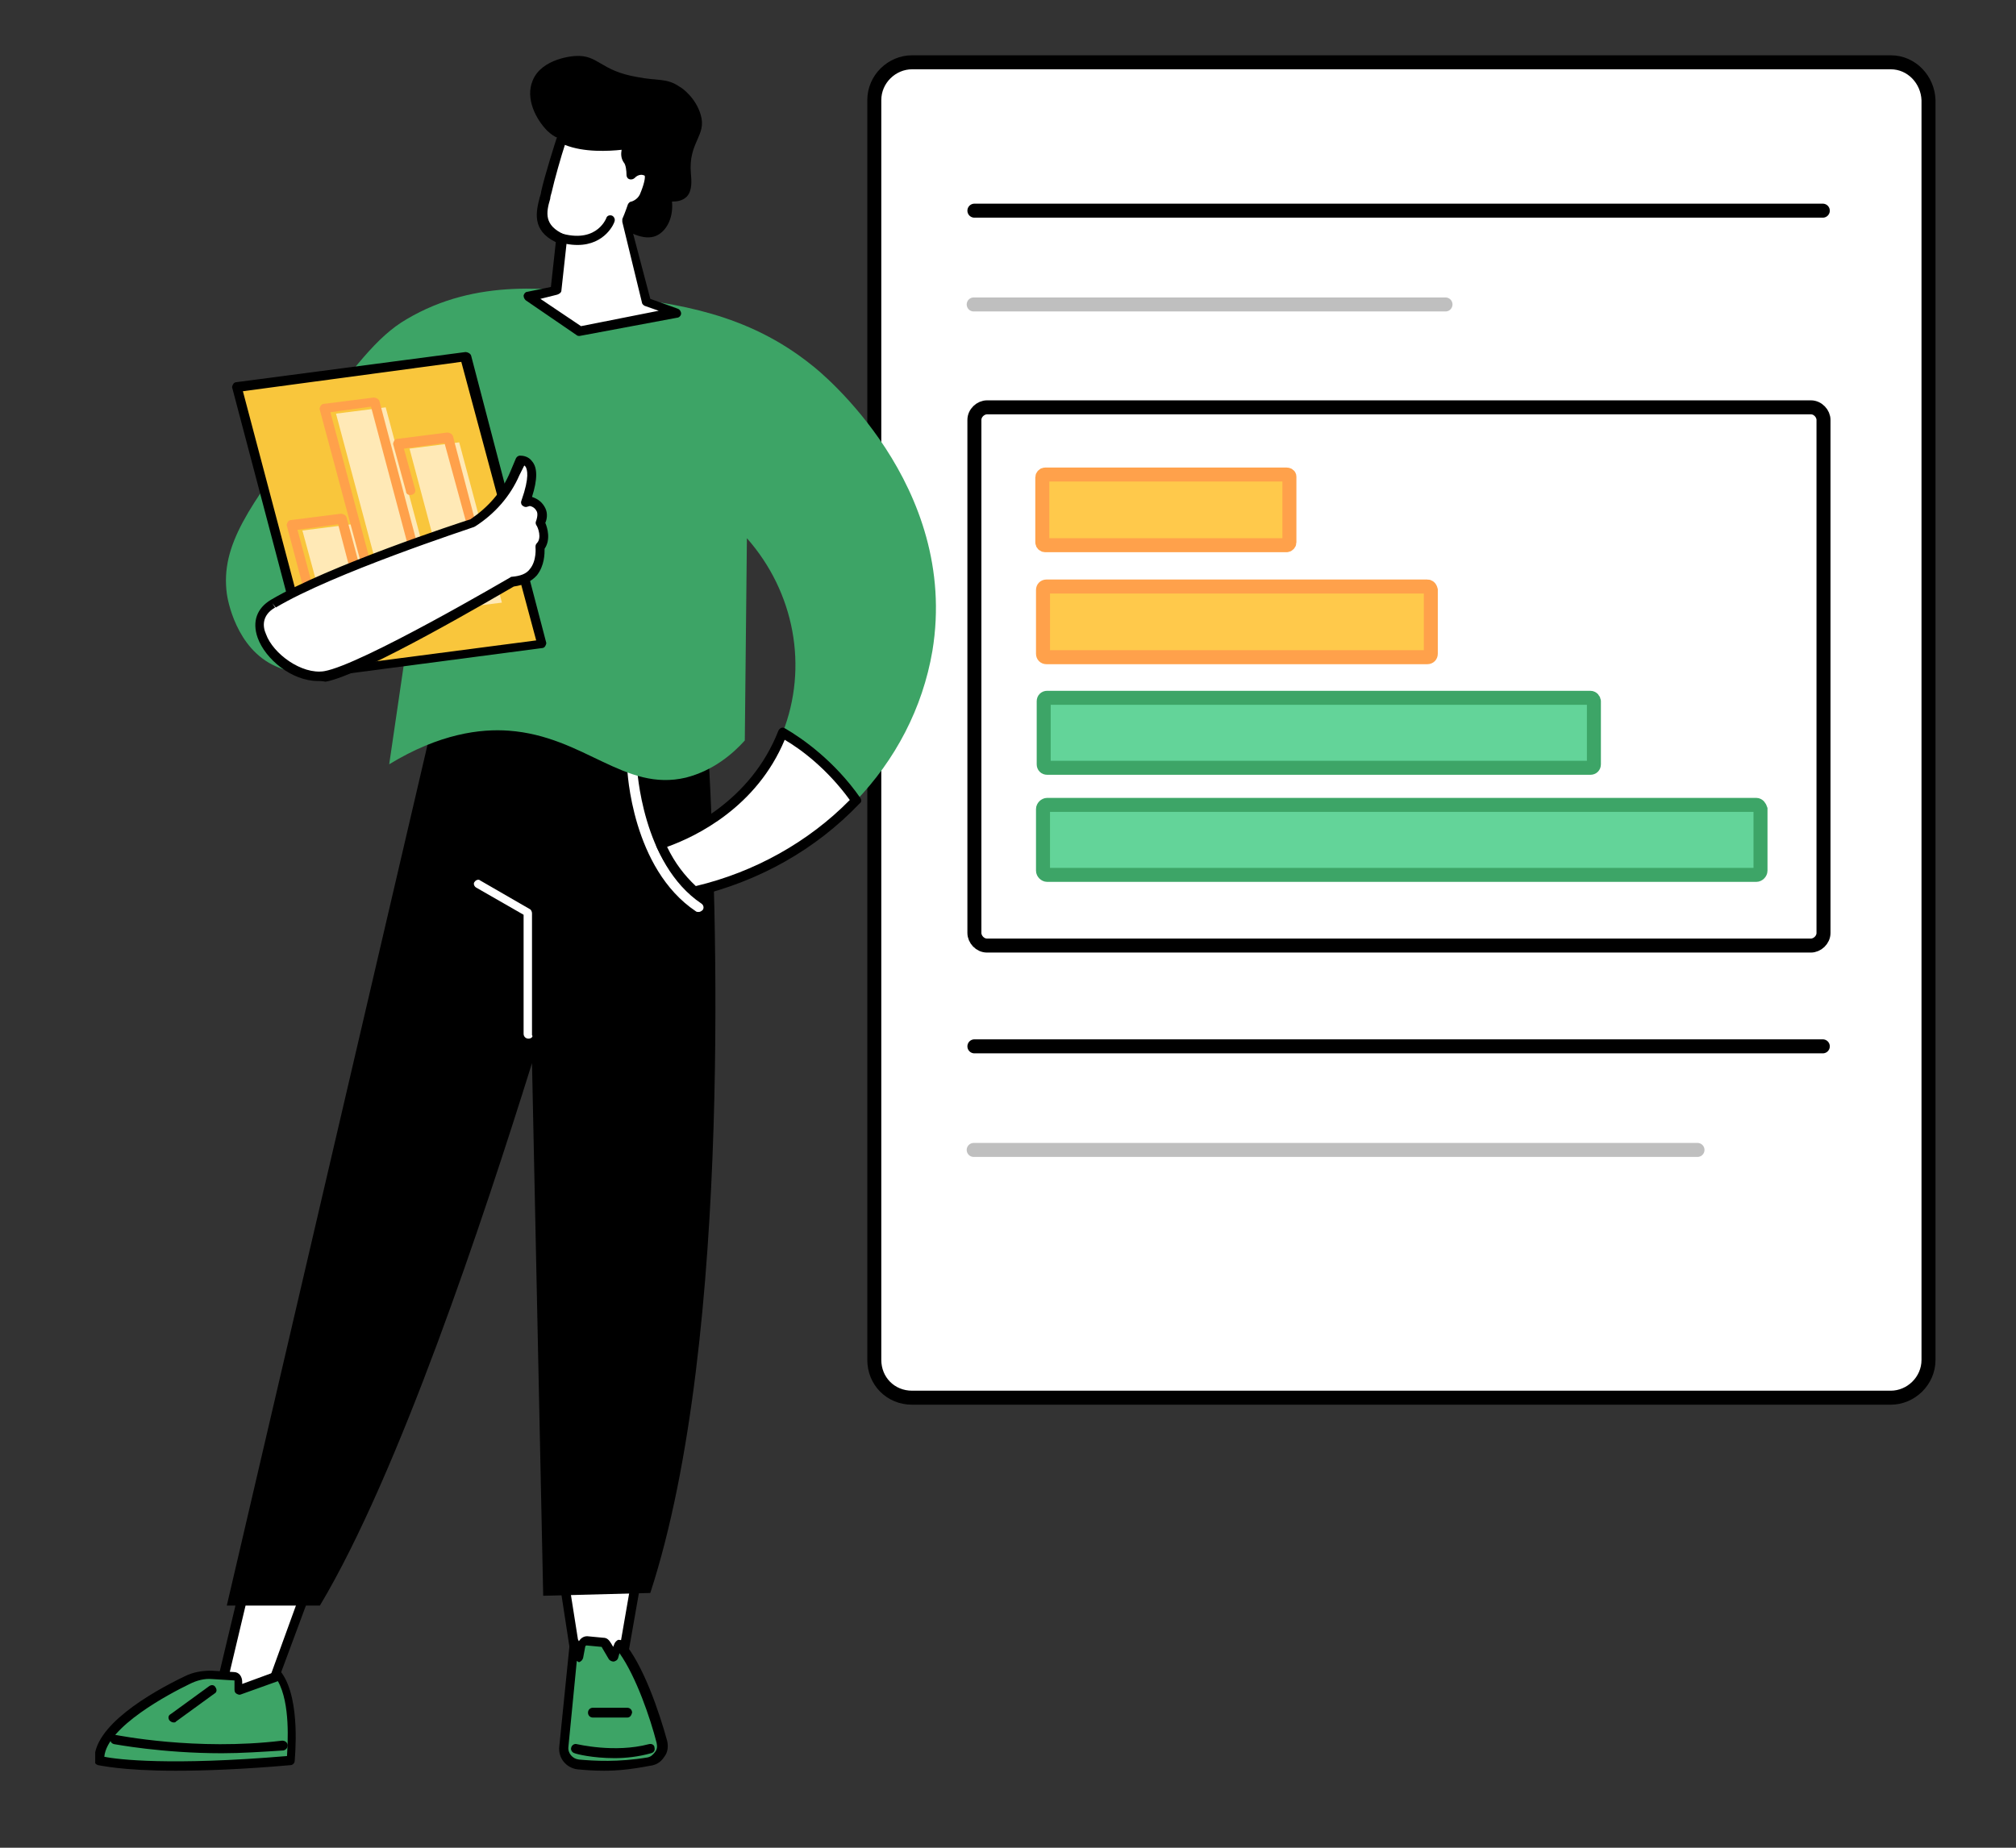
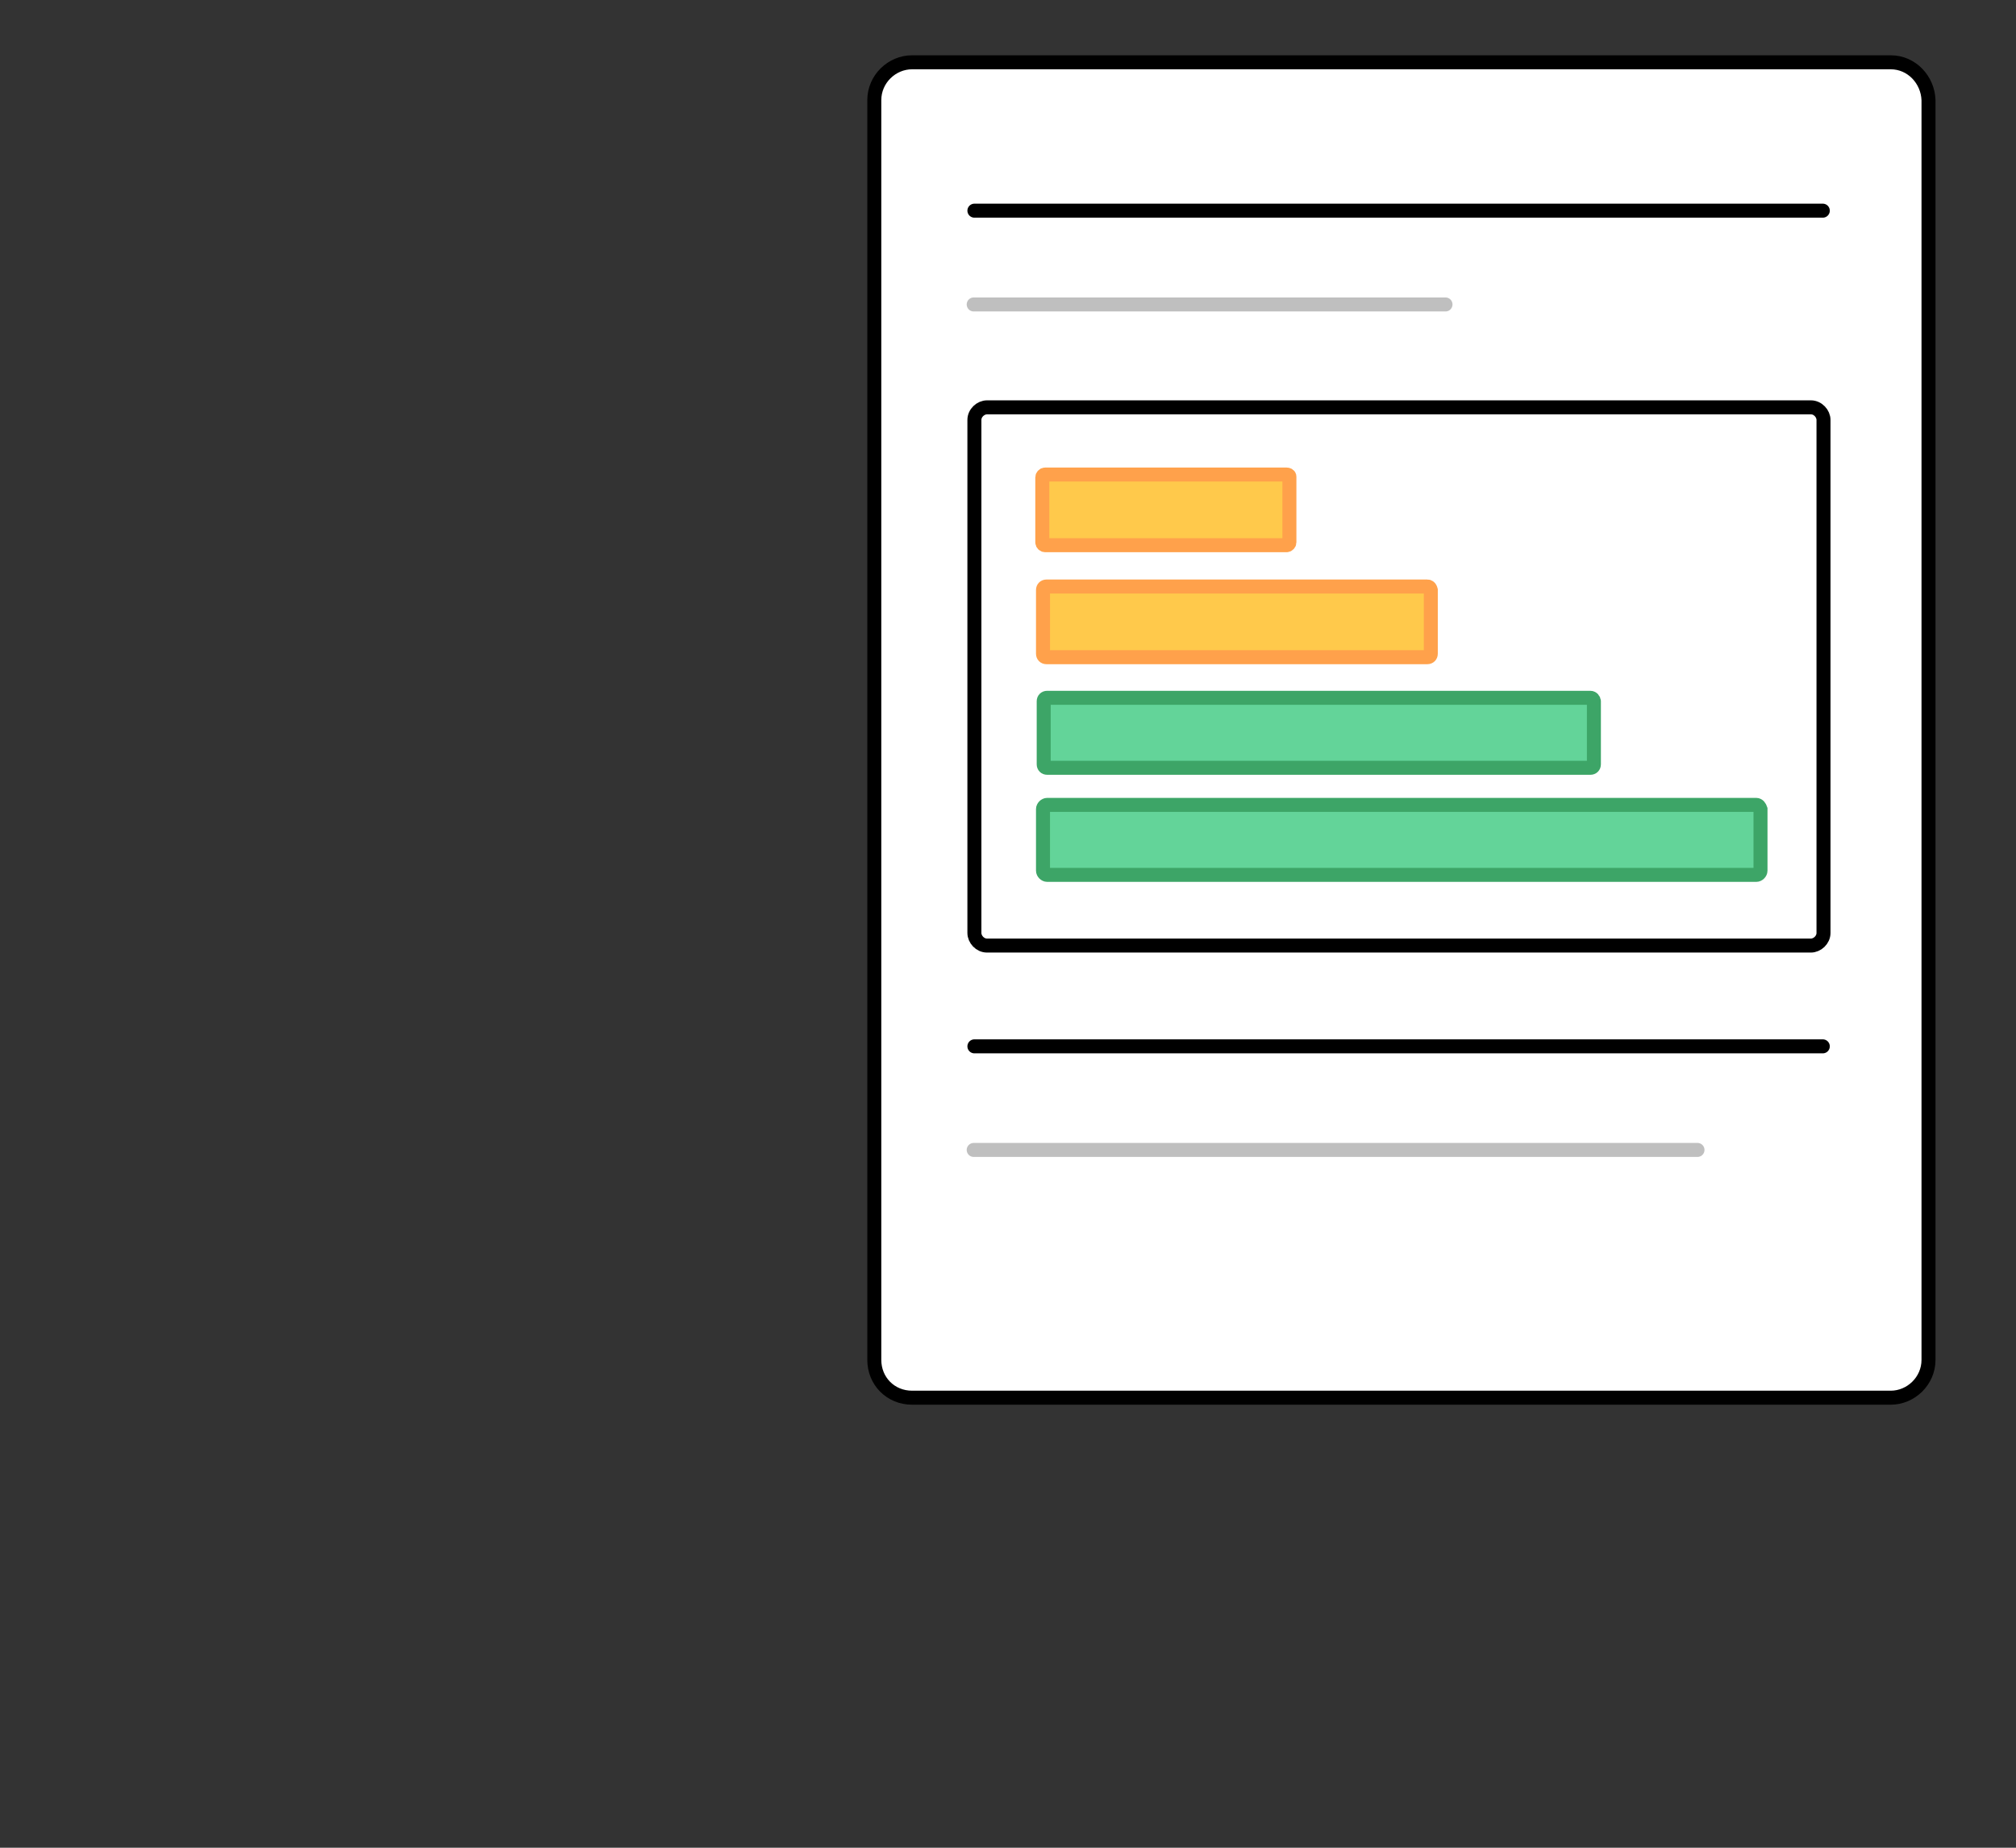
<svg xmlns="http://www.w3.org/2000/svg" xmlns:xlink="http://www.w3.org/1999/xlink" version="1.1" id="Lager_1" x="0px" y="0px" viewBox="0 0 288 264" style="enable-background:new 0 0 288 264;" xml:space="preserve">
  <rect x="0" y="0" width="288" height="264" fill="#333333" stroke="none" />
  <style type="text/css">
	.st0{fill:#FFFFFF;stroke:#000000;stroke-width:2;stroke-miterlimit:10;}
	.st1{fill:none;stroke:#000000;stroke-width:2;stroke-miterlimit:10;}
	.st2{fill:#FFC94B;stroke:#FFA14B;stroke-width:2;stroke-miterlimit:10;}
	.st3{fill:#63D499;stroke:#3DA567;stroke-width:2;stroke-miterlimit:10;}
	.st4{fill:none;stroke:#000000;stroke-width:2;stroke-linecap:round;stroke-miterlimit:10;}
	.st5{fill:none;stroke:#000000;stroke-width:2;stroke-linecap:round;stroke-miterlimit:10;stroke-opacity:0.25;}
	.st6{clip-path:url(#SVGID_00000110440280669510930470000001571374123225442949_);}
	.st7{fill:#FFFFFF;}
	.st8{fill:#3DA466;}
	.st9{fill:#F9C63C;}
	.st10{fill:#FFE9B6;}
	.st11{fill:#FFA14B;}
</style>
  <path class="st0" d="M270.1,8.9H130.3c-2.9,0-5.4,2.4-5.4,5.4v180c0,3,2.3,5.4,5.4,5.4h139.8c2.9,0,5.4-2.4,5.4-5.4v-180  C275.4,11.4,273.1,8.9,270.1,8.9z" />
  <path class="st1" d="M258.7,58.2H141c-0.9,0-1.8,0.8-1.8,1.8v73.3c0,0.9,0.8,1.8,1.8,1.8h117.7c0.9,0,1.8-0.8,1.8-1.8V60  C260.5,59.1,259.7,58.2,258.7,58.2z" />
  <path class="st2" d="M183.8,67.8h-34.5c-0.2,0-0.4,0.2-0.4,0.4v9.3c0,0.2,0.2,0.4,0.4,0.4h34.5c0.2,0,0.4-0.2,0.4-0.4v-9.4  C184.2,67.9,184,67.8,183.8,67.8z" />
  <path class="st2" d="M203.9,83.8h-54.4c-0.3,0-0.5,0.2-0.5,0.5v9.1c0,0.3,0.2,0.5,0.5,0.5h54.4c0.3,0,0.5-0.2,0.5-0.5v-9.1  C204.3,83.9,204.1,83.8,203.9,83.8z" />
  <path class="st3" d="M227.2,99.7h-77.6c-0.3,0-0.5,0.2-0.5,0.5v9c0,0.3,0.2,0.5,0.5,0.5h77.6c0.3,0,0.5-0.2,0.5-0.5v-9  C227.7,100,227.5,99.7,227.2,99.7z" />
  <path class="st3" d="M250.9,115H149.6c-0.3,0-0.6,0.3-0.6,0.6v8.8c0,0.3,0.3,0.6,0.6,0.6h101.3c0.3,0,0.6-0.3,0.6-0.6v-8.8  C251.4,115.3,251.2,115,250.9,115z" />
  <path class="st4" d="M139.2,30.1h121.2" />
  <path class="st5" d="M139.1,43.5h67.4" />
  <path class="st4" d="M139.2,149.5h121.2" />
  <path class="st5" d="M139.1,164.3h103.4" />
  <g>
    <g>
      <defs>
-         <rect id="SVGID_1_" x="13.6" y="8" width="120.2" height="245" />
-       </defs>
+         </defs>
      <clipPath id="SVGID_00000059994341841492165590000013635789761040657319_">
        <use xlink:href="#SVGID_1_" style="overflow:visible;" />
      </clipPath>
      <g style="clip-path:url(#SVGID_00000059994341841492165590000013635789761040657319_);">
        <path d="M88.6,32.3c1.3,1,3.8,2.3,5.5,1.2c1.3-0.8,2.1-2.6,1.9-4.7c0.7,0,1.5-0.1,2.1-0.7c0.8-0.8,0.7-2.3,0.6-3.3     c-0.4-4.5,2.3-5.4,1.4-8.4c-0.7-2.4-2.6-3.8-3-4c-1.9-1.3-3.1-0.8-6.1-1.4c-5.3-0.9-5.5-3.2-8.8-3c-0.2,0-4.8,0.3-6.1,3.5     c-1.1,2.6,0.5,5.6,2.1,7.2c2.1,2,3.5,0.9,5.5,2.5C87.1,24.2,84.7,29.2,88.6,32.3L88.6,32.3z" />
        <path class="st7" d="M44.3,225.8l-6.2,16.7l-7.2,1.5l4.7-19.7L44.3,225.8z" />
        <path d="M30.9,244.6c-0.2,0-0.4-0.1-0.5-0.2c-0.2-0.2-0.2-0.4-0.2-0.6l4.7-19.7c0.1-0.4,0.4-0.6,0.8-0.5l8.7,1.4     c0.2,0,0.4,0.2,0.5,0.3c0.1,0.2,0.1,0.4,0.1,0.6l-6.2,16.7c-0.1,0.2-0.3,0.4-0.5,0.4l-7.2,1.5C31,244.6,30.9,244.6,30.9,244.6     L30.9,244.6z M36.1,225.1l-4.3,18.1l5.9-1.2l5.7-15.7L36.1,225.1z" />
        <path class="st7" d="M91.5,222.7l-3.3,18.8H83l-2.5-16.3L91.5,222.7z" />
        <path d="M88.2,242.1H83c-0.3,0-0.6-0.2-0.7-0.6l-2.5-16.3c-0.1-0.4,0.2-0.7,0.5-0.8l11-2.3c0.2-0.1,0.5,0,0.6,0.2     c0.2,0.2,0.2,0.4,0.2,0.6l-3.3,18.8C88.7,241.8,88.6,242.1,88.2,242.1L88.2,242.1z M83.6,240.8h4l3-17.3l-9.4,2.1L83.6,240.8z" />
        <path class="st8" d="M82.5,252.2c2.2,0.2,5.7,0.4,9.9-0.4c1.3-0.2,2.3-1.6,1.9-2.9c-1-3.7-3.3-10.7-6.1-13.9l-0.7,1.8l-1-1.7     c-0.1-0.2-0.4-0.4-0.7-0.4l-2.1-0.2c-0.5,0-0.8,0.3-0.8,0.7l-0.3,1.6l-0.8-2l-1.5,14.8C80.4,250.8,81.3,252,82.5,252.2     L82.5,252.2z" />
        <path d="M86.3,253c-1.5,0-2.7-0.1-3.8-0.2c-1.6-0.2-2.8-1.6-2.6-3.3l1.5-14.8c0-0.3,0.3-0.6,0.6-0.6c0.3,0,0.6,0.1,0.7,0.4l0,0     c0.3-0.5,0.8-0.8,1.4-0.7l2.1,0.2c0.5,0,0.8,0.3,1.1,0.8l0.3,0.5l0.2-0.5c0.1-0.2,0.3-0.4,0.5-0.5c0.2,0,0.5,0,0.7,0.2     c2.9,3.3,5.2,10.2,6.3,14.2c0.2,0.8,0.1,1.7-0.4,2.3c-0.5,0.8-1.2,1.2-2.1,1.3C90.2,252.8,88.2,253,86.3,253L86.3,253z      M82.4,237.3l-1.2,12.3c-0.1,0.9,0.6,1.7,1.5,1.8c2.2,0.2,5.6,0.4,9.8-0.3c0.5-0.1,0.8-0.4,1.1-0.8c0.3-0.4,0.3-0.8,0.2-1.3     c-0.9-3.5-2.9-9.4-5.3-12.8l-0.2,0.7c-0.1,0.3-0.3,0.4-0.6,0.5c-0.3,0-0.5-0.1-0.7-0.3l-1-1.7c0-0.1-0.1-0.1-0.1-0.1l-2.1-0.2     c-0.1,0-0.2,0.1-0.2,0.2l-0.3,1.6c-0.1,0.3-0.3,0.5-0.6,0.6C82.6,237.4,82.5,237.4,82.4,237.3L82.4,237.3z" />
        <path d="M87.8,251.2c-3.2,0-5.5-0.6-5.7-0.7c-0.4-0.1-0.6-0.5-0.5-0.8c0.1-0.4,0.5-0.6,0.8-0.5c0.1,0,5.4,1.3,10.3,0     c0.4-0.1,0.8,0.1,0.8,0.5c0.1,0.4-0.1,0.7-0.5,0.8C91.2,251,89.4,251.2,87.8,251.2L87.8,251.2z" />
        <path d="M61.8,103.3c0.3-1.3,1.5-2.3,2.9-2.3h17.6c0,0,0,0,0,0.1c4.9,0.2,10,0.8,14.4,2.3c2.6,0.9,4.4,3.3,4.6,6.1     c0.9,16.7,3.6,81.3-8.4,118.1L77.6,228L76,151.9c-7,22.4-19,58.6-30.3,77.5H32.4L61.8,103.3z" />
        <path d="M89.6,245.4h-4.9c-0.4,0-0.7-0.3-0.7-0.7s0.3-0.7,0.7-0.7h4.9c0.4,0,0.7,0.3,0.7,0.7C90.2,245.1,90,245.4,89.6,245.4z" />
        <path class="st8" d="M41.5,251.5c0,0,0.9-8.3-1.7-12l-5.8,2.1v-1.2c0-0.4-0.3-0.8-0.7-0.8l-3.2-0.2c-1.2-0.1-2.4,0.2-3.5,0.8     c-3.8,1.9-12.8,6.8-12.5,11.5C14.2,251.6,21.2,253.3,41.5,251.5z" />
        <path d="M25.1,253c-7.8,0-10.9-0.8-11.1-0.8c-0.3-0.1-0.5-0.3-0.5-0.6c-0.3-4.9,7.9-9.7,12.9-12.1c1.2-0.6,2.5-0.8,3.8-0.8     l3.2,0.2c0.8,0,1.2,0.7,1.2,1.4v0.3l4.9-1.8c0.3-0.1,0.6,0,0.8,0.3c2.7,3.9,1.8,12.1,1.8,12.5c0,0.3-0.3,0.6-0.6,0.6     C34.7,252.8,29.2,253,25.1,253L25.1,253z M14.9,251c1.9,0.4,9.5,1.3,26.1-0.1c0.1-1.8,0.5-7.5-1.3-10.7l-5.3,1.9     c-0.2,0.1-0.4,0-0.6-0.1s-0.3-0.3-0.3-0.6v-1.2c0-0.1,0-0.1,0-0.1l-3.2-0.2c-1.1-0.1-2.2,0.2-3.2,0.7     C24.2,242,15.3,246.7,14.9,251L14.9,251z" />
        <path d="M31.7,250.5c-8.6,0-15.3-1.3-15.4-1.3c-0.4-0.1-0.6-0.4-0.5-0.8c0.1-0.4,0.4-0.6,0.8-0.5c0.1,0,11.4,2.3,23.7,0.8     c0.4,0,0.7,0.2,0.8,0.6c0,0.4-0.2,0.7-0.6,0.8C37.4,250.3,34.4,250.5,31.7,250.5z" />
        <path d="M24.8,246.1c-0.2,0-0.4-0.1-0.6-0.3c-0.2-0.3-0.2-0.7,0.2-0.9l5.5-4c0.3-0.2,0.7-0.2,0.9,0.2c0.2,0.3,0.2,0.7-0.2,0.9     l-5.5,4C25.1,246.1,24.9,246.1,24.8,246.1z" />
-         <path class="st7" d="M75.5,148.4c-0.4,0-0.7-0.3-0.7-0.7v-17l-6.8-3.9c-0.3-0.2-0.4-0.6-0.2-0.8c0.2-0.3,0.6-0.4,0.8-0.2l7.1,4.1     c0.2,0.1,0.3,0.4,0.3,0.6v17.4C76.2,148.1,75.9,148.4,75.5,148.4L75.5,148.4z" />
+         <path class="st7" d="M75.5,148.4c-0.4,0-0.7-0.3-0.7-0.7v-17l-6.8-3.9c-0.3-0.2-0.4-0.6-0.2-0.8c0.2-0.3,0.6-0.4,0.8-0.2l7.1,4.1     c0.2,0.1,0.3,0.4,0.3,0.6v17.4C76.2,148.1,75.9,148.4,75.5,148.4z" />
        <path class="st7" d="M99.8,130.3c-0.1,0-0.3,0-0.4-0.1c-9.1-6.1-9.8-20-9.8-20.6c0-0.4,0.3-0.7,0.7-0.7c0.4,0,0.7,0.3,0.7,0.7     c0,0.1,0.7,13.8,9.2,19.5c0.3,0.2,0.4,0.6,0.2,0.9C100.2,130.2,100,130.3,99.8,130.3z" />
        <path class="st8" d="M43.8,61.4c6.8-8.9,10-13.3,14.3-15.8c10-5.9,20.6-4.5,29.6-3.3c8.9,1.1,19,2.4,28.3,9.9     c1.2,0.9,21.1,17.1,17.2,40.8c-1.4,8.2-5.3,15.6-11,21.5c-3.5-5.2-7.9-8.2-10.4-9.7c0,0,0,0,0-0.1c3.7-9.4,1.7-20.1-5.1-27.8     c-0.1,9.7-0.2,19.2-0.3,28.9c-1.7,1.9-4.5,4.3-8.4,5.3c-8.8,2.1-14.5-5.9-25.3-6.7c-4-0.3-9.9,0.4-17.1,4.8     c1.3-8.8,2.6-17.7,3.9-26.6c-0.3,1.2-2.1,8.1-8.6,11.5c-1.3,0.7-6.5,3.4-11.5,1.1c-5.7-2.5-6.9-9.6-7-10.4     C31.5,77.9,35.6,72.3,43.8,61.4L43.8,61.4z" />
        <path class="st7" d="M94.5,120.6c4.1-1.4,13.3-5.5,17.4-16c2.6,1.5,6.9,4.6,10.5,9.7c-6,6.3-14,10.9-23,13     C97.1,125.5,95.6,123.1,94.5,120.6L94.5,120.6z" />
        <path d="M99.3,128.1c-0.2,0-0.3-0.1-0.5-0.2c-2-1.8-3.7-4.1-5-6.9c-0.1-0.2-0.1-0.4,0-0.6c0.1-0.2,0.2-0.3,0.4-0.4     c3.8-1.3,13-5.4,17-15.6c0.1-0.2,0.2-0.3,0.4-0.4c0.2-0.1,0.4,0,0.6,0.1c2.4,1.4,7,4.6,10.7,9.9c0.2,0.3,0.2,0.6-0.1,0.8     C116.5,121.4,108.5,125.9,99.3,128.1C99.3,128.1,99.3,128.1,99.3,128.1L99.3,128.1z M95.3,121c1.1,2.3,2.5,4.1,4.1,5.6     c8.4-2,16.1-6.3,22-12.3c-3.2-4.4-6.9-7.2-9.3-8.6C108.1,115.3,99.5,119.5,95.3,121z" />
        <path class="st9" d="M44.7,96.2l32.7-4.3L66.4,51l-32.6,4.3L44.7,96.2z" />
        <path d="M44.7,96.9c-0.3,0-0.6-0.2-0.7-0.5L33.2,55.5c-0.1-0.2,0-0.4,0.1-0.6c0.1-0.2,0.3-0.3,0.5-0.3l32.7-4.3     c0.3,0,0.7,0.2,0.8,0.5L78,91.7c0.1,0.2,0,0.4-0.1,0.6c-0.1,0.2-0.3,0.3-0.5,0.3L44.7,96.9L44.7,96.9L44.7,96.9z M34.7,55.9     l10.5,39.7l31.4-4.1L65.9,51.7L34.7,55.9z" />
        <path class="st10" d="M64.6,87l7.1-0.9l-6.1-22.9l-7.1,0.9L64.6,87z" />
        <path class="st10" d="M55.8,88.3l7.1-0.9l-7.8-29.2L48,59.1L55.8,88.3z" />
        <path class="st10" d="M46.9,89.4l7.1-0.9l-3.7-13.6l-7.1,0.9L46.9,89.4z" />
        <path class="st11" d="M68,77.7c-0.3,0-0.6-0.2-0.7-0.5l-3.8-13.9l-5.8,0.8l1.6,5.8c0.1,0.4-0.1,0.7-0.5,0.8     c-0.4,0.1-0.8-0.1-0.8-0.5l-1.8-6.6c-0.1-0.2,0-0.4,0.1-0.6c0.1-0.2,0.3-0.3,0.5-0.3l7.1-0.9c0.3,0,0.7,0.2,0.8,0.5l3.8,14.5     c0.1,0.4-0.1,0.7-0.5,0.8C68.1,77.7,68,77.7,68,77.7L68,77.7z" />
        <path class="st11" d="M53.3,84.8c-0.3,0-0.6-0.2-0.7-0.5l-6.9-25.7c-0.1-0.2,0-0.4,0.1-0.6c0.1-0.2,0.3-0.3,0.5-0.3l7.1-0.9     c0.3,0,0.7,0.2,0.8,0.5l5.5,20.8c0.1,0.4-0.1,0.7-0.5,0.8c-0.4,0.1-0.8-0.1-0.8-0.5l-5.4-20.3l-5.8,0.8L53.9,84     c0.1,0.4-0.1,0.7-0.5,0.8C53.4,84.8,53.4,84.8,53.3,84.8L53.3,84.8z" />
        <path class="st11" d="M51.8,86.1c-0.3,0-0.6-0.2-0.7-0.5l-2.8-10.7l-5.8,0.8l1.9,7.1c0.1,0.4-0.1,0.7-0.5,0.8s-0.8-0.1-0.8-0.5     l-2.1-7.9c-0.1-0.2,0-0.4,0.1-0.6s0.3-0.3,0.5-0.3l7.1-0.9c0.3,0,0.7,0.2,0.8,0.5l3,11.2c0.1,0.4-0.1,0.7-0.5,0.8     C51.9,86.1,51.9,86.1,51.8,86.1L51.8,86.1z" />
        <path class="st7" d="M38.9,86.2c8.4-5,28.4-11.5,28.4-11.5c2.6-1.7,4.7-4.1,6-7l0.8-1.9c0,0,3-0.4,0.7,5.9     c0.7-0.1,0.4-0.3,0.8-0.1c2.3,0.8,1.3,3,1.3,3s1.1,2.3,0,3.4c0,0,0.7,4.7-3.9,4.9c0,0-21.4,12.6-26.8,13.5     C40.9,97.5,33.5,89.5,38.9,86.2z" />
        <path d="M45.4,97.3c-3.7,0-7.5-3.1-8.6-6.2c-0.8-2.3-0.1-4.2,1.9-5.4c8.3-4.9,26.9-11,28.5-11.5c2.5-1.7,4.5-3.9,5.7-6.8l0.8-1.9     c0.1-0.2,0.3-0.4,0.6-0.4c0.4,0,1.2,0.1,1.7,0.8c0.8,0.9,0.8,2.6,0,5.1l0,0c0.9,0.3,1.5,0.8,1.9,1.6c0.4,0.8,0.2,1.7,0,2.1     c0.3,0.7,0.8,2.4-0.1,3.7c0,0.7,0,2.4-1.1,3.8c-0.8,0.9-1.9,1.4-3.3,1.6c-2.1,1.2-21.6,12.7-26.9,13.6     C46,97.3,45.7,97.3,45.4,97.3L45.4,97.3z M38.9,86.2l0.4,0.6c-1.9,1.1-1.8,2.7-1.3,3.8c1,2.8,5.1,5.8,8.3,5.3     c5.3-0.9,26.4-13.3,26.6-13.4c0.1-0.1,0.2-0.1,0.3-0.1c1.1-0.1,2-0.4,2.5-1.1c1-1.2,0.8-3.1,0.8-3.1c0-0.2,0-0.4,0.2-0.6     c0.7-0.7,0.2-2.2-0.1-2.6c-0.1-0.2-0.1-0.4,0-0.6c0,0,0.3-0.8,0.1-1.3c-0.2-0.4-0.5-0.7-1-0.8l0,0c-0.1,0-0.3,0.1-0.4,0.1     c-0.2,0.1-0.5,0-0.7-0.2s-0.2-0.5-0.1-0.7c1.2-3.4,0.8-4.4,0.6-4.8c-0.1-0.1-0.2-0.2-0.2-0.2l-0.7,1.4c-1.3,3-3.5,5.5-6.3,7.3     c-0.1,0-0.1,0.1-0.2,0.1c-0.8,0.3-20.1,6.6-28.3,11.5L38.9,86.2L38.9,86.2z" />
        <path class="st7" d="M79.4,41.6l0.8-7.3c-4-1.7-2.6-4.5-2.2-6.7c0.5-2.3,2.2-7.5,2.2-7.5c3.3,1.7,9.5,0.8,9.5,0.8     s-0.8,1.5-0.3,2.2c0.6,0.7,0.6,2.3,0.6,2.3s1-1.1,2.3-0.4c0.7,0.4,0,2.3-0.5,3.5c-0.5,1.1-1.7,1.4-1.7,1.4s-0.4,1-0.8,2.1     l2.8,11.5l4.2,1.5l-13.7,2.6l-7.1-5L79.4,41.6L79.4,41.6z" />
        <path d="M82.8,48c-0.1,0-0.3,0-0.4-0.1l-7.3-5c-0.2-0.2-0.3-0.4-0.3-0.7c0.1-0.3,0.3-0.5,0.5-0.5l3.4-0.7l0.7-6.4     c-3.5-1.7-2.8-4.4-2.3-6.4c0.1-0.3,0.2-0.6,0.2-0.8c0.5-2.3,2.1-7.3,2.2-7.6c0.1-0.2,0.2-0.4,0.4-0.4c0.2-0.1,0.4-0.1,0.6,0     c3.1,1.6,9,0.8,9.1,0.8c0.3,0,0.5,0.1,0.7,0.3c0.1,0.2,0.2,0.5,0,0.7c-0.3,0.6-0.5,1.2-0.4,1.4c0.4,0.4,0.5,1,0.6,1.5     c0.6-0.2,1.3-0.3,2.1,0.2c1.1,0.7,0.6,2.7-0.2,4.3c-0.5,0.9-1.3,1.4-1.8,1.6c-0.1,0.4-0.4,0.9-0.6,1.5l2.9,11l3.9,1.4     c0.3,0.1,0.5,0.4,0.5,0.7s-0.3,0.6-0.6,0.6L82.8,48L82.8,48L82.8,48z M77.2,42.7l5.8,3.9l11.1-2.2l-2-0.7     c-0.2-0.1-0.4-0.3-0.4-0.5l-2.8-11.5c0-0.1,0-0.3,0-0.4c0.4-0.9,0.8-2.1,0.8-2.1c0.1-0.2,0.3-0.4,0.5-0.4c0,0,0.8-0.2,1.2-1     c0.6-1.4,0.8-2.4,0.7-2.7c-0.8-0.4-1.4,0.3-1.4,0.3c-0.2,0.2-0.5,0.3-0.8,0.2c-0.3-0.1-0.4-0.4-0.4-0.6c0-0.6-0.1-1.5-0.4-1.8     c-0.4-0.6-0.4-1.2-0.3-1.8c-1.8,0.2-5.4,0.4-8.1-0.7c-0.5,1.5-1.5,5-1.9,6.8c-0.1,0.3-0.2,0.7-0.2,0.9c-0.6,2-0.9,3.8,2,5.1     c0.3,0.1,0.4,0.4,0.4,0.7l-0.8,7.3c0,0.3-0.3,0.5-0.6,0.6L77.2,42.7L77.2,42.7z" />
        <path d="M82.5,35c-1,0-2.2-0.2-3.5-0.7c-0.4-0.1-0.6-0.5-0.4-0.8c0.1-0.4,0.5-0.6,0.8-0.4c5.6,2,7.1-1.7,7.2-1.9     c0.1-0.4,0.5-0.5,0.8-0.4s0.5,0.5,0.4,0.8C87.8,31.8,86.5,35,82.5,35z" />
      </g>
    </g>
  </g>
</svg>